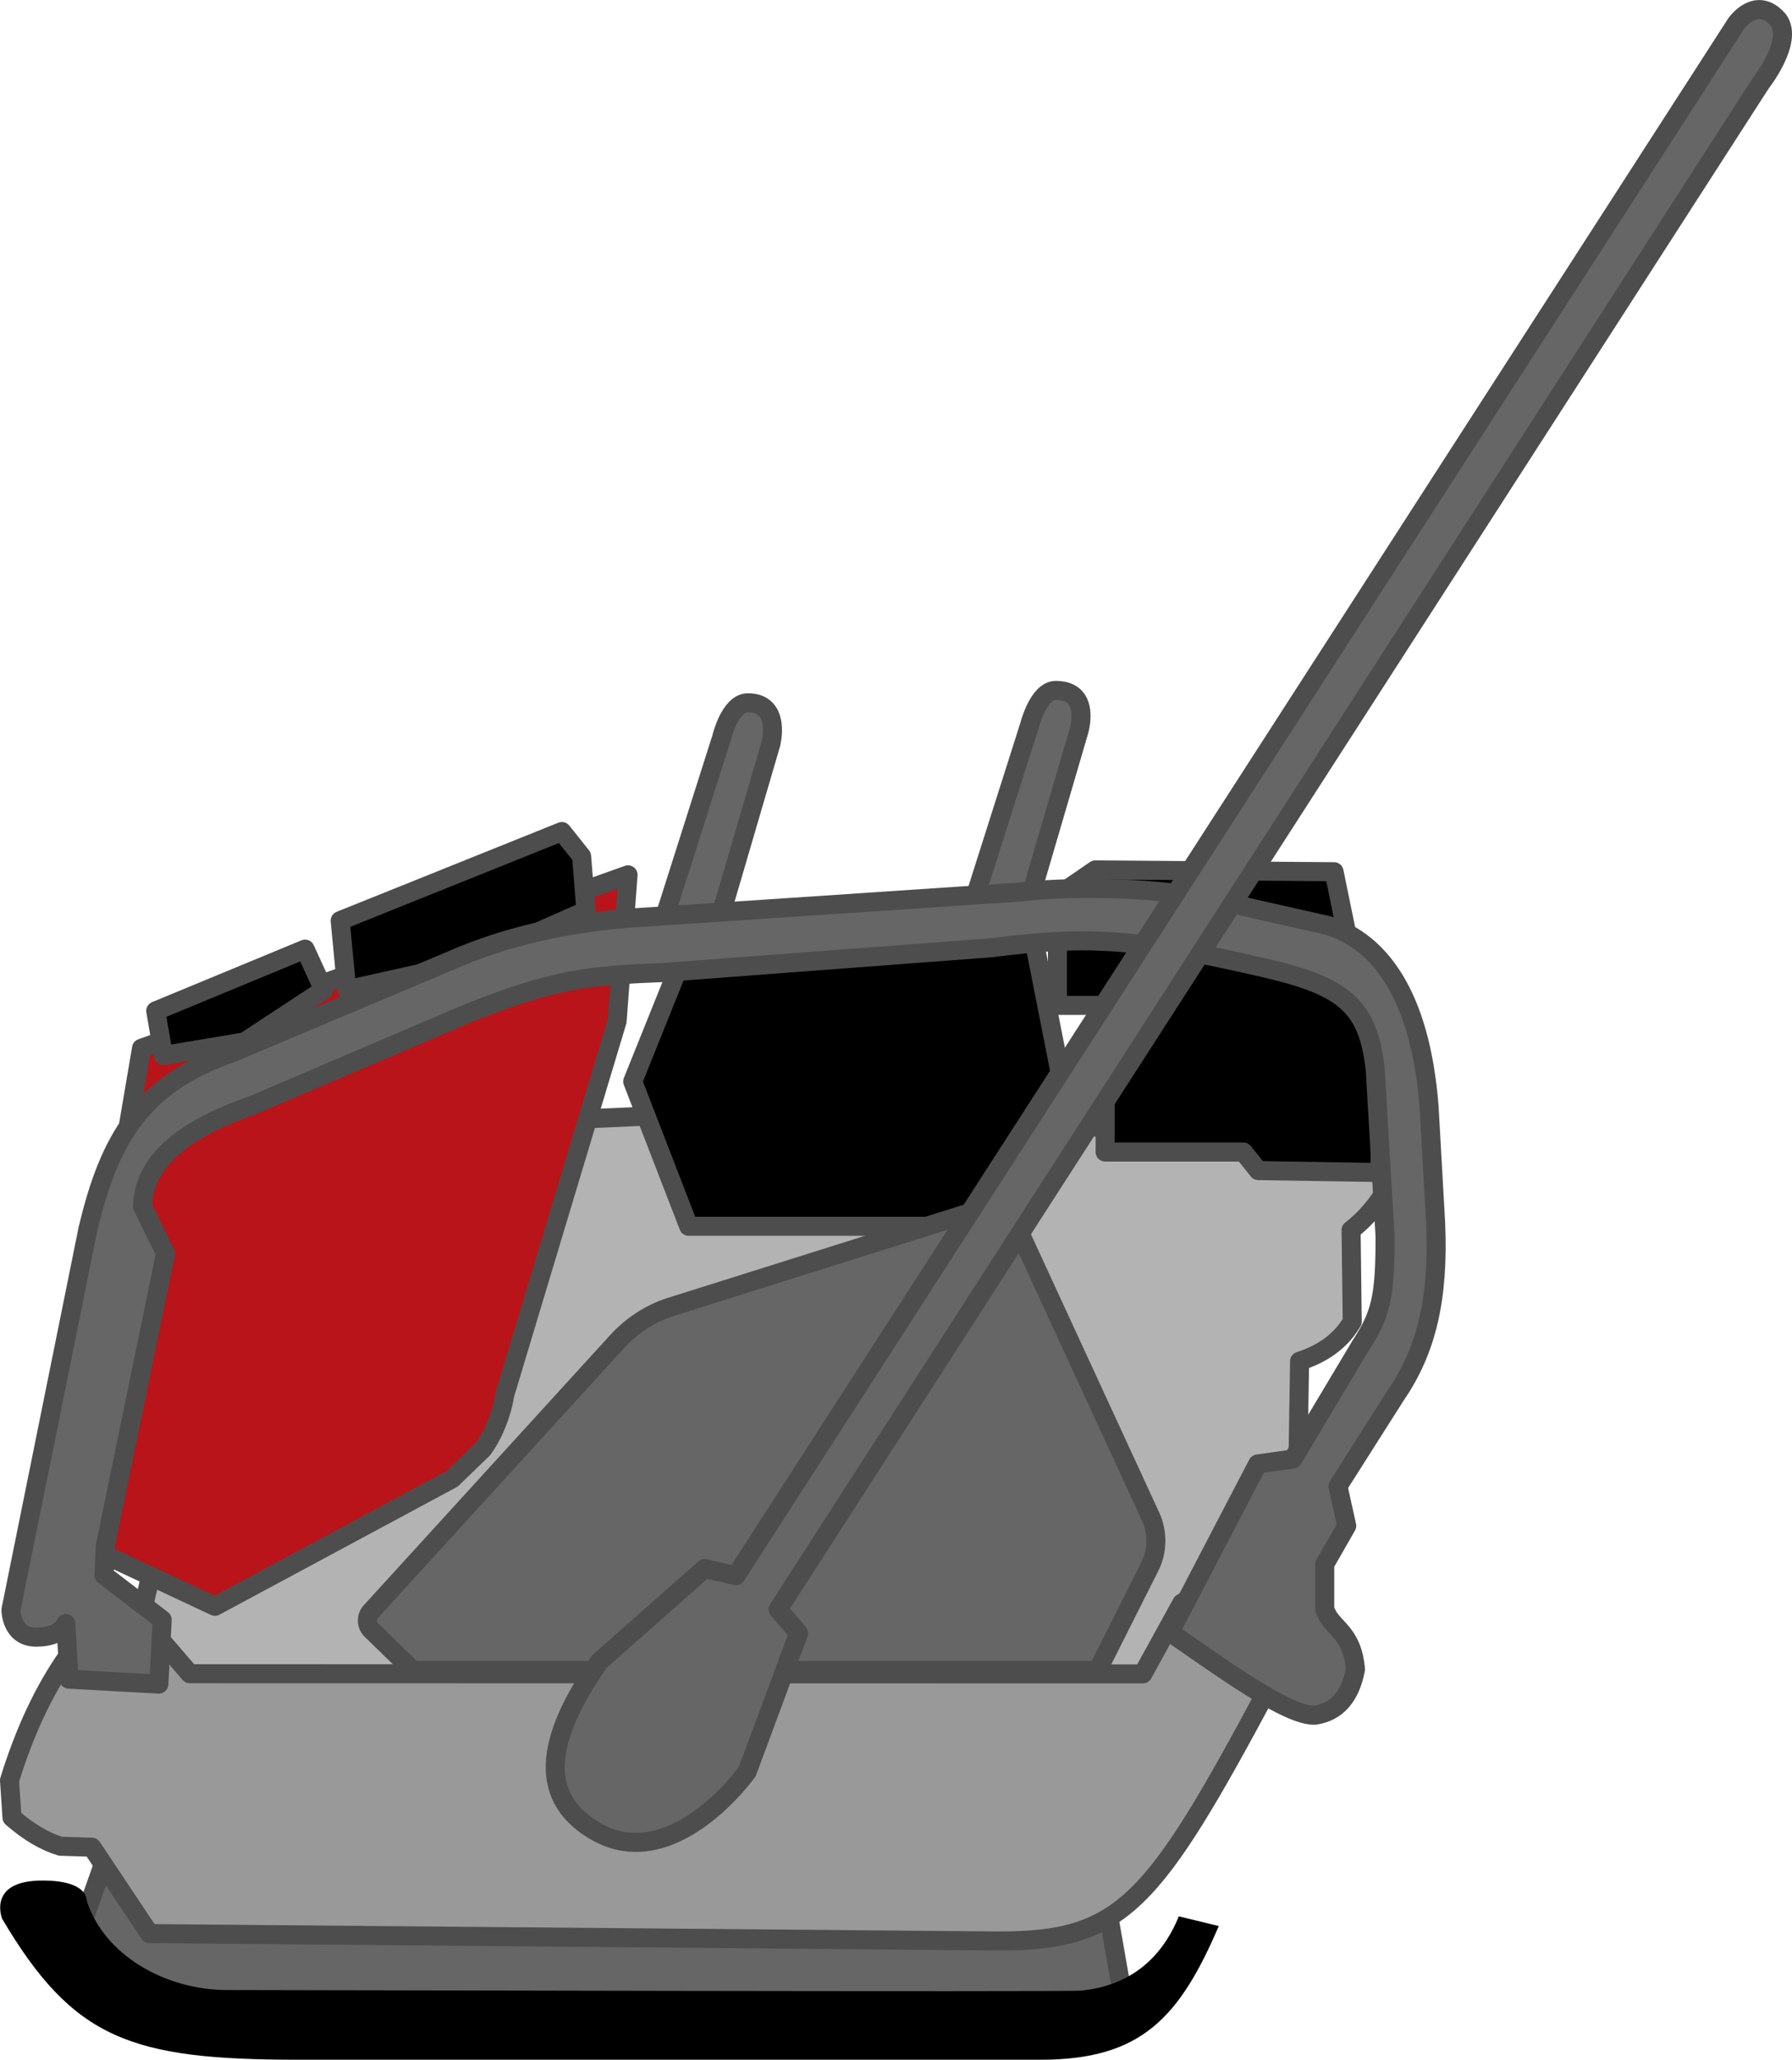
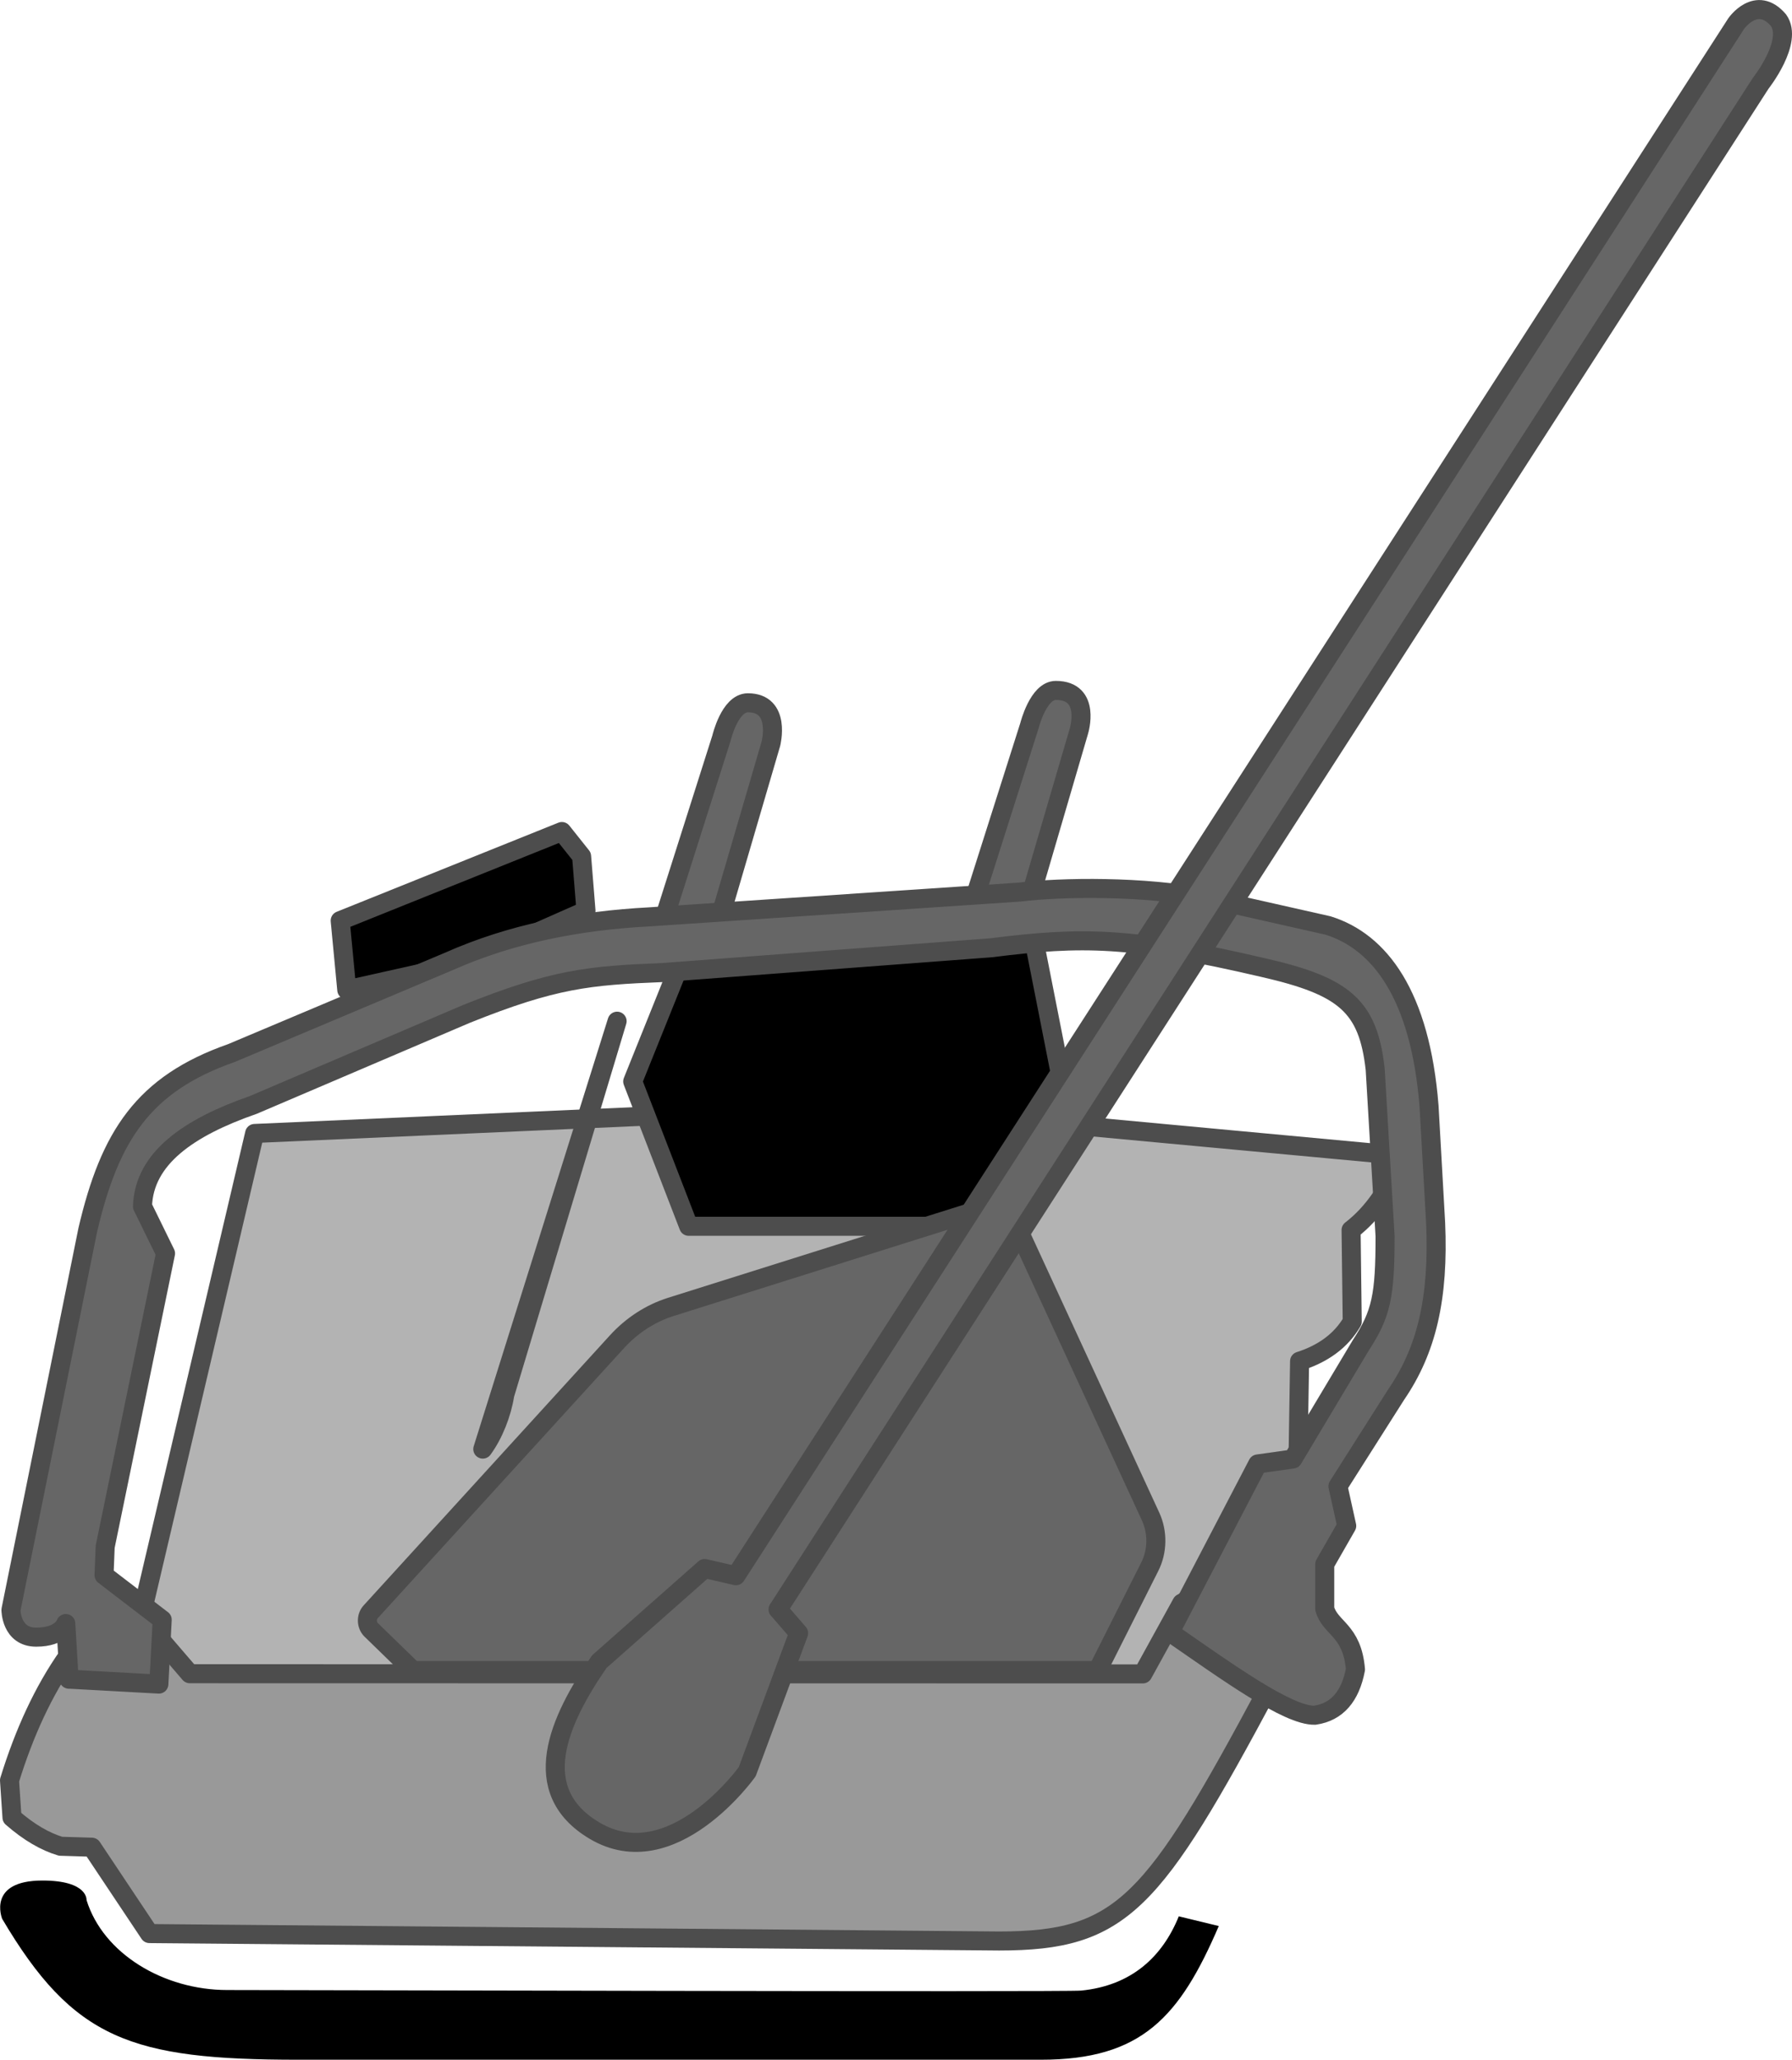
<svg xmlns="http://www.w3.org/2000/svg" id="Layer_2" viewBox="0 0 188.26 216.32">
  <defs>
    <style>      .cls-1 {        fill: #b3b3b3;      }      .cls-1, .cls-2, .cls-3, .cls-4, .cls-5 {        stroke: #4d4d4d;        stroke-linejoin: round;        stroke-width: 2px;      }      .cls-2 {        fill: #b91419;      }      .cls-4 {        fill: #999;      }      .cls-5 {        fill: #666;      }    </style>
  </defs>
  <g id="Layer_9">
    <g>
-       <path class="cls-5" d="M8,203.85l4.67-13.16h101.96l3.72,21.25-99.45,1.66c-5.82-1.53-9.56-4.69-10.9-9.75Z" />
      <path d="M.22,201.51c7.49,12.67,13.53,14.81,31.13,14.81h78.01c10.59,0,14.57-4.48,18.68-14.04l-4.2-1.02c-1.72,4.24-4.96,7.28-10.27,7.8-1.68.16-83.04-.06-89.7-.06s-13.03-3.8-14.78-9.45c0,0,.18-2.05-4.63-2.05-5.85,0-4.24,4-4.24,4Z" />
      <path class="cls-1" d="M13.37,175.97l13.38-56.93,64.69-2.86,55.92,5.2c-1.33,3.44-3.14,6.05-5.42,7.8l.12,9.62c-1.2,2.05-3.1,3.38-5.53,4.16l-.23,14.43-14.99,22.49-56.96,5.46-50.97-9.36Z" />
-       <path class="cls-2" d="M64.83,107.25l-11.8,39.22c-.31,1.98-1.17,4.17-2.31,5.72l-3.23,3.12-24.91,13.39-16.37-7.67,8.66-50.94,51.11-18.21-1.15,15.38Z" />
+       <path class="cls-2" d="M64.83,107.25l-11.8,39.22c-.31,1.98-1.17,4.17-2.31,5.72Z" />
      <polygon class="cls-3" points="36.43 103.96 35.74 96.69 59.03 87.33 61.1 89.93 61.56 95.65 49.23 101.1 36.43 103.96" />
-       <polygon class="cls-3" points="17.17 110.85 16.36 106.17 32.05 99.68 34.01 103.96 25.7 109.42 17.17 110.85" />
      <polygon class="cls-3" points="72.35 128.79 66.47 113.58 72.35 98.96 108.67 98.96 111.61 113.87 107.11 128.79 72.35 128.79" />
-       <polygon class="cls-3" points="111.09 94.09 115.07 91.36 140.15 91.55 142.91 105 144.99 106.37 144.99 123.14 132.19 122.94 130.63 120.99 116.1 120.99 116.1 105.59 111.09 105.59 111.09 94.09" />
      <path class="cls-4" d="M1.26,190.88c1.82,1.59,3.51,2.54,5.1,3.02l3.29.1,6.05,9.07,89.25.78c12.97,0,16.17-3.9,28.28-26.51,1.39-3.13.17-5.85-2.42-7.9s-4.65-2.33-6.66-1.07l-4.09,7.43-100.12-.02-2.77-3.22c-3.47-.59-6.81-.09-10.03,1.36-2.57,3.65-4.59,8.04-6.14,13.06l.26,3.9Z" />
      <g>
        <path class="cls-5" d="M69.23,98.18l6.57-20.67s.86-3.7,2.77-3.7c3.52,0,2.42,4.29,2.42,4.29l-5.88,20.08h-5.88Z" />
        <path class="cls-5" d="M101.58,96.88l6.57-20.67s.92-3.7,2.77-3.7c3.75,0,2.42,4.29,2.42,4.29l-5.88,20.08h-5.88Z" />
        <path class="cls-5" d="M7.26,176.36l-.35-5.85s-.46,1.43-3.11,1.43-2.65-2.86-2.65-2.86l8.07-39.9c2.31-9.88,5.83-15.34,15.11-18.59l22.83-9.62c6.52-2.9,13.62-4.29,21.1-4.68l38.86-2.6c4.44-.54,13.03-.65,19.72.65l12.68,2.86c5.42,1.69,9.69,7.28,10.61,18.98l.69,12.22c.35,7.93-.94,13.39-4.15,18.07l-6.11,9.62.92,4.16-2.31,4.03v4.68c.58,2.08,2.88,2.21,3.23,6.37-.54,2.82-1.93,4.47-4.27,4.81-2.82.07-9.2-4.55-15.22-8.71l9.22-17.68,3.69-.52,7.15-11.96c2.15-3.28,2.54-5.2,2.54-11.44l-1.04-17.55c-.75-6.64-3.23-8.71-11.76-10.66-13.95-3.25-18.96-3.29-28.6-2.08l-34.48,2.6c-7.77.31-11.42.65-20.64,4.35l-22.37,9.55c-6.85,2.38-11.49,5.63-11.65,10.66l2.42,4.94-6.34,30.8-.12,2.99,6.11,4.68-.35,6.76-9.46-.52Z" />
      </g>
      <path class="cls-5" d="M43.39,175.45h71.91l5.49-10.91c.82-1.62.85-3.61.09-5.26l-14.49-31.42c-.45-.97-1.44-1.46-2.38-1.16l-33.55,10.56c-2.12.67-4.07,1.93-5.65,3.66l-25.87,28.36c-.48.52-.45,1.4.05,1.89l4.41,4.29Z" />
      <path class="cls-5" d="M81.74,169.02l2.16,2.5-5.4,14.55s-7.88,11.06-16.06,6.18c-7.05-4.21-3.77-11.53.52-17.74l11.07-9.78,3.28.76L182.39,2.49s2.13-3.08,4.45-.37c1.6,2.25-1.87,6.63-1.87,6.63l-103.23,160.28Z" />
    </g>
  </g>
</svg>